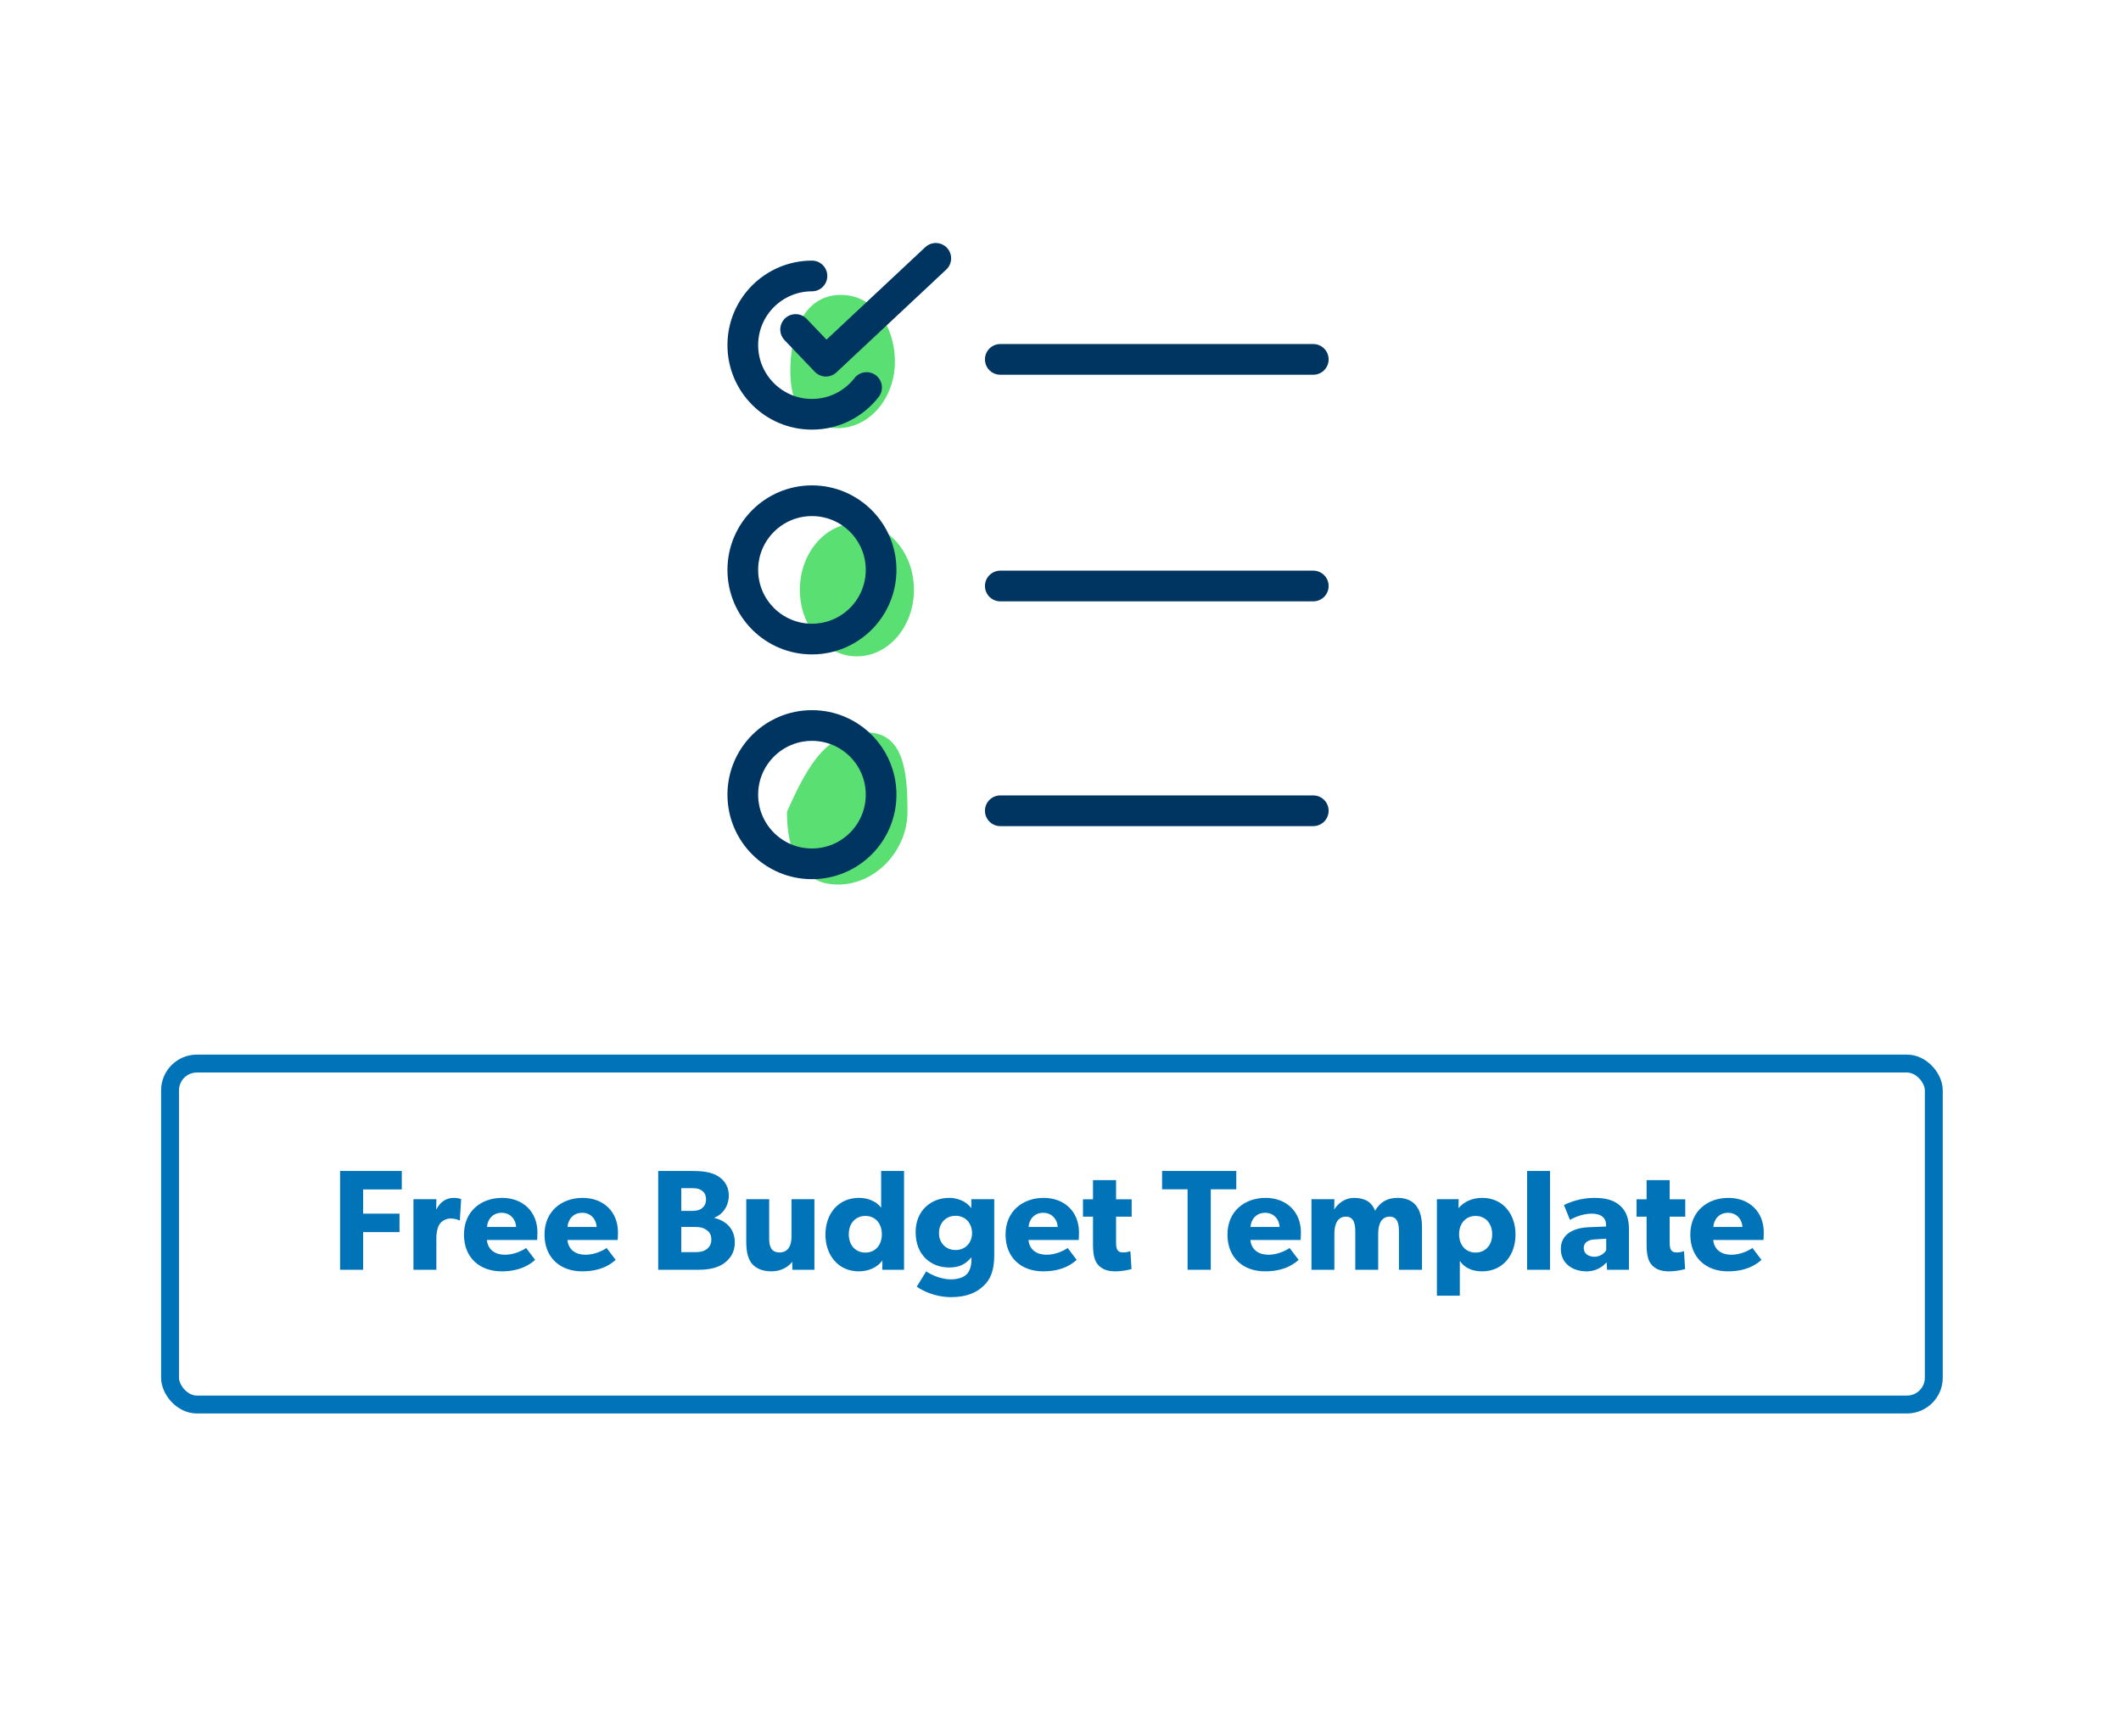
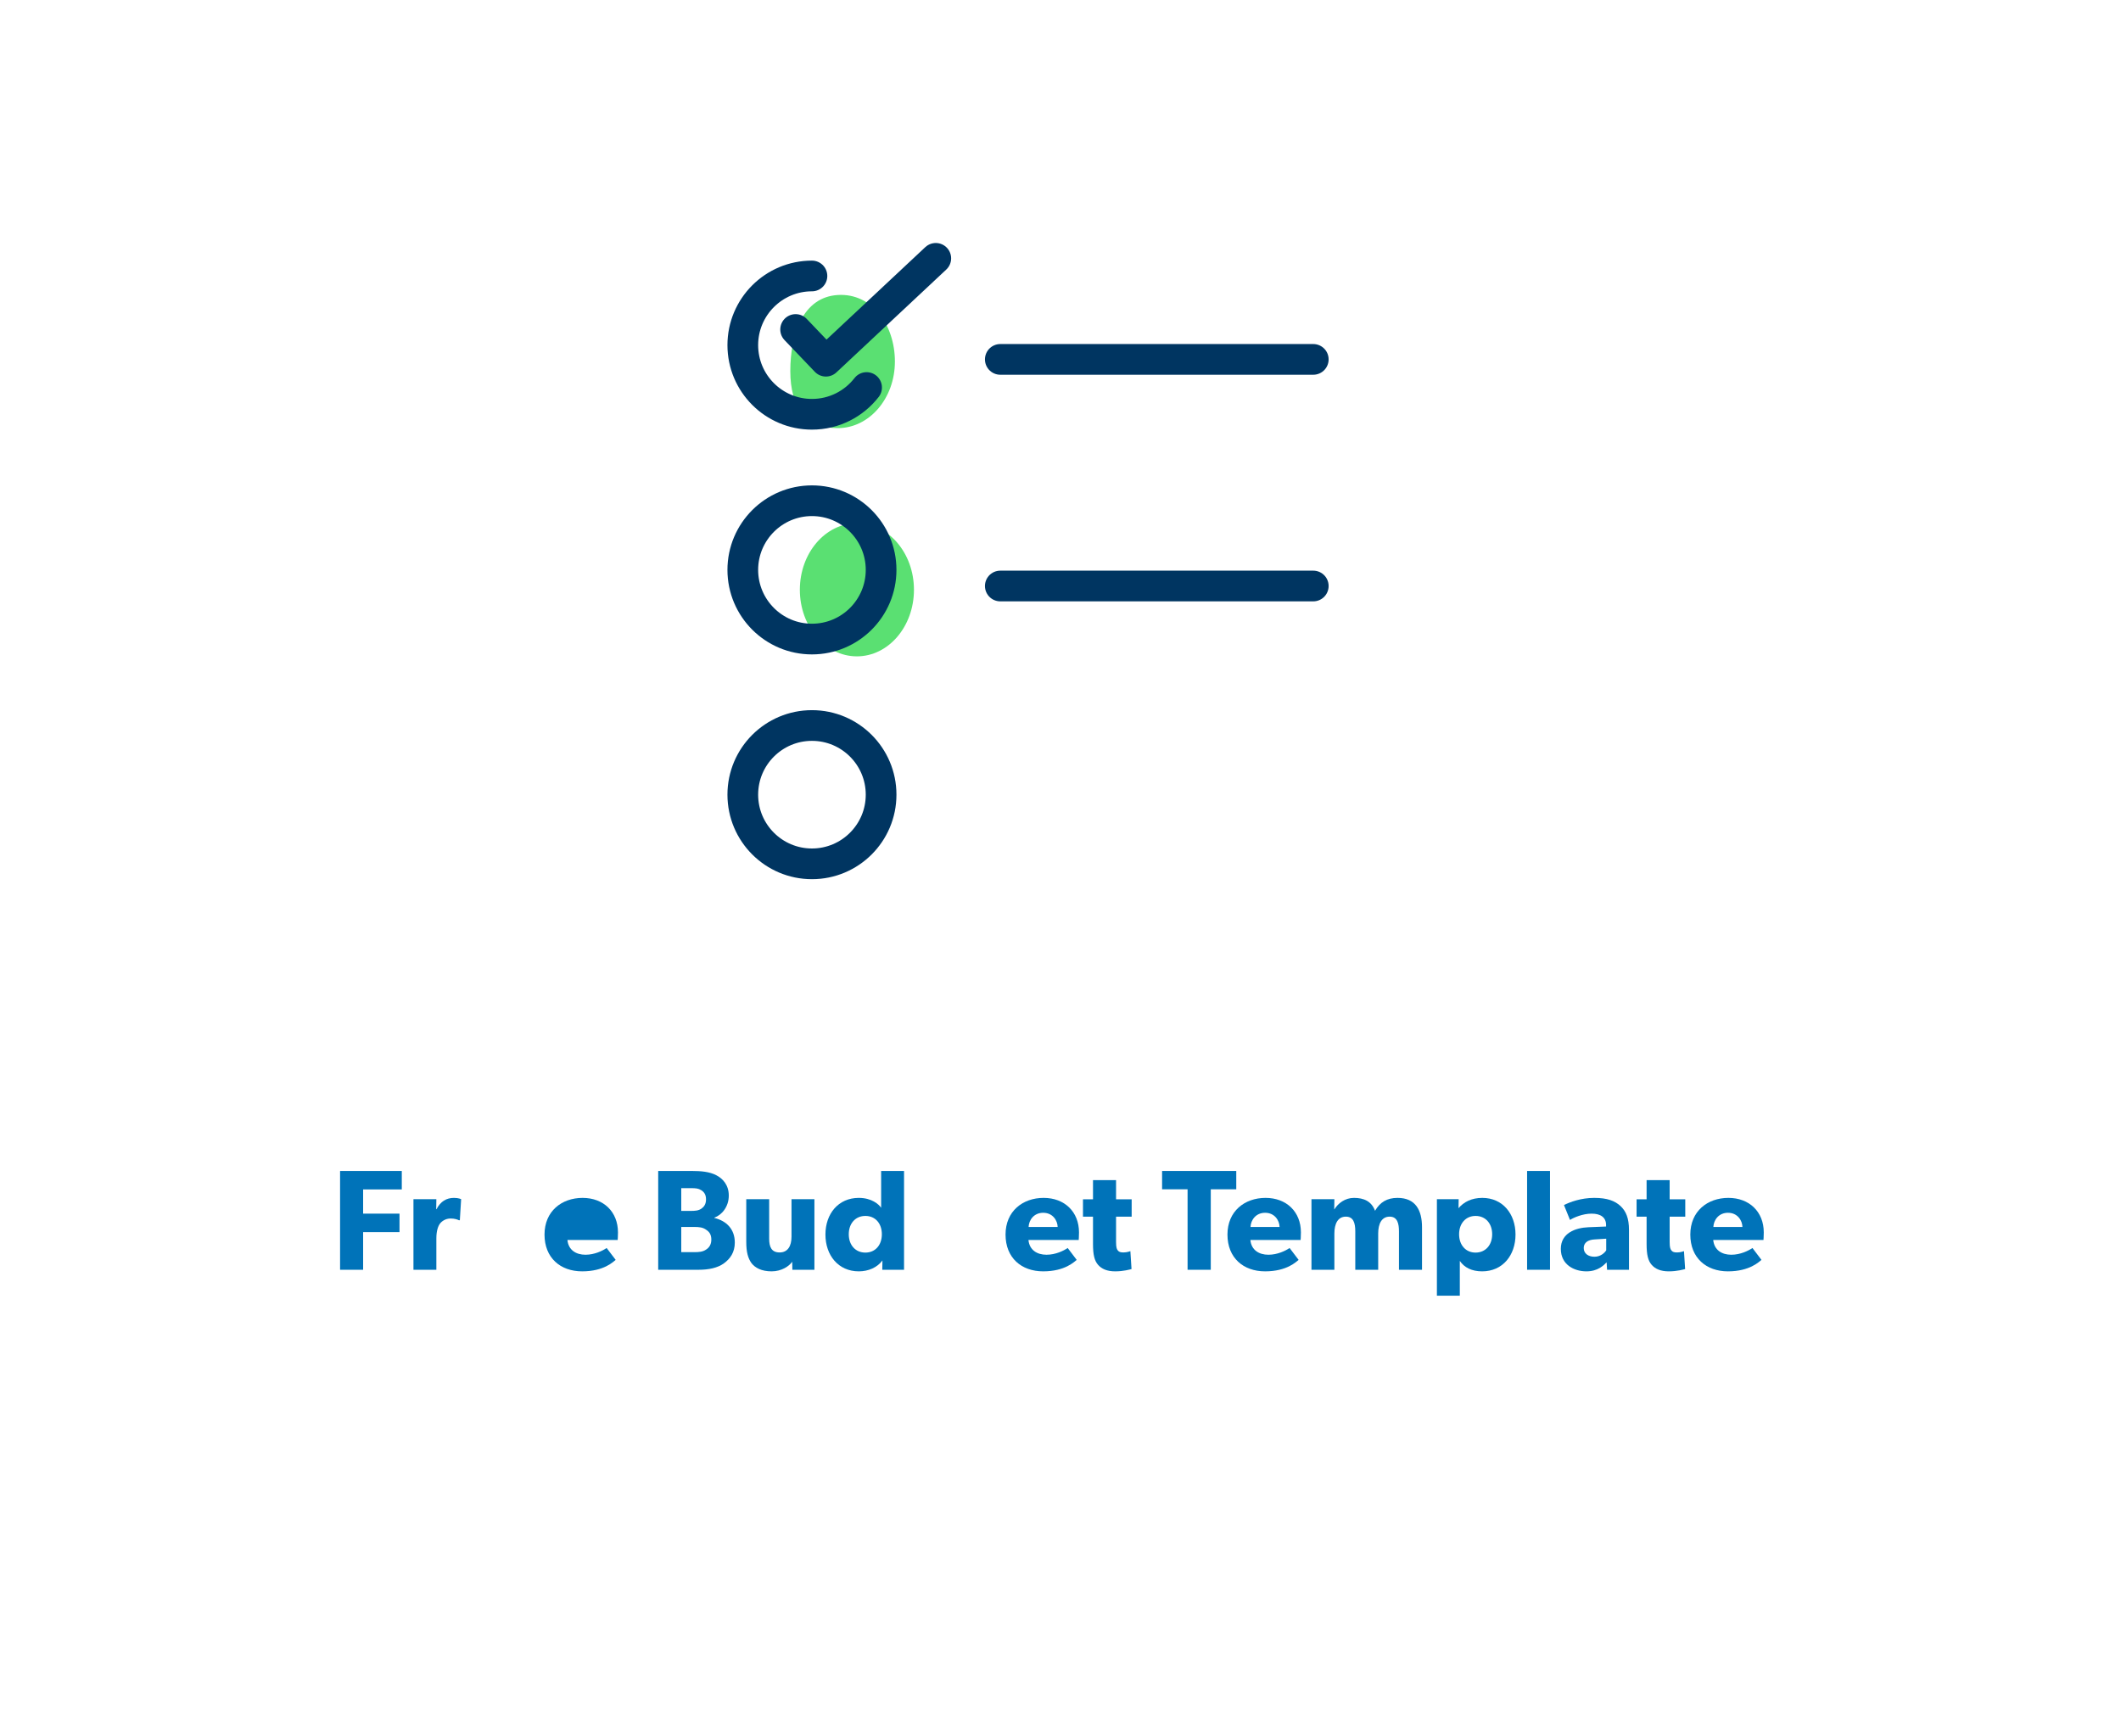
<svg xmlns="http://www.w3.org/2000/svg" width="237" height="194" viewBox="0 0 237 194" fill="none">
-   <rect x="19" y="118.83" width="197.083" height="38.096" rx="3" stroke="#0073B9" stroke-width="2" />
  <path d="M193.083 142.046C190.651 142.046 188.875 140.542 188.875 137.934C188.875 135.326 190.795 133.838 193.131 133.838C195.467 133.838 197.083 135.39 197.083 137.694C197.083 138.078 197.051 138.542 197.051 138.542H191.435C191.547 139.678 192.411 140.19 193.451 140.19C194.475 140.19 195.371 139.742 195.819 139.438L196.827 140.766C196.571 140.958 195.531 142.046 193.083 142.046ZM194.699 137.086C194.683 136.366 194.155 135.502 193.083 135.502C192.027 135.502 191.483 136.334 191.451 137.086H194.699Z" fill="#0073B9" />
  <path d="M186.471 142.046C185.559 142.046 184.951 141.774 184.551 141.31C184.151 140.846 183.991 140.19 183.991 138.99V135.934H182.871V133.998H183.991V131.854H186.567V133.998H188.311V135.934H186.567V138.766C186.567 139.438 186.663 139.598 186.791 139.742C186.903 139.87 187.063 139.934 187.399 139.934C187.799 139.934 188.167 139.79 188.167 139.79L188.295 141.79C188.103 141.838 187.399 142.046 186.471 142.046Z" fill="#0073B9" />
  <path d="M177.27 142.046C175.878 142.046 174.406 141.294 174.406 139.534C174.406 137.774 176.022 137.182 177.478 137.118L179.462 137.038V136.862C179.462 136.03 178.87 135.598 177.846 135.598C176.838 135.598 175.83 136.046 175.43 136.302L174.758 134.638C175.43 134.302 176.662 133.838 178.134 133.838C179.606 133.838 180.454 134.174 181.078 134.75C181.686 135.326 182.022 136.094 182.022 137.422V141.87H179.574L179.526 141.038C179.19 141.374 178.55 142.046 177.27 142.046ZM178.166 140.414C178.854 140.414 179.318 139.966 179.478 139.694V138.398L178.214 138.478C177.43 138.51 176.966 138.846 176.966 139.438C176.966 140.046 177.462 140.414 178.166 140.414Z" fill="#0073B9" />
  <path d="M170.637 141.87V130.83H173.197V141.87H170.637Z" fill="#0073B9" />
  <path d="M160.559 144.766V133.982H162.991L162.975 134.99C163.551 134.302 164.431 133.838 165.631 133.838C167.903 133.838 169.343 135.614 169.343 137.934C169.343 140.254 167.903 142.046 165.615 142.046C164.447 142.046 163.615 141.614 163.119 140.878V142.318V144.766H160.559ZM164.879 139.95C165.983 139.95 166.735 139.118 166.735 137.902C166.735 136.686 165.983 135.854 164.879 135.854C163.791 135.854 163.039 136.686 163.039 137.902C163.039 139.118 163.791 139.95 164.879 139.95Z" fill="#0073B9" />
  <path d="M146.543 141.87V133.982H149.103L149.087 135.118H149.103C149.519 134.446 150.287 133.838 151.295 133.838C152.383 133.838 153.247 134.206 153.647 135.278C154.207 134.318 154.991 133.838 156.159 133.838C158.175 133.838 158.895 135.214 158.895 137.118V141.87H156.319V137.582C156.319 136.734 156.159 135.934 155.279 135.934C154.383 135.934 153.999 136.734 153.999 137.822V141.87H151.439V137.582C151.439 136.606 151.215 135.934 150.383 135.934C149.487 135.934 149.103 136.734 149.103 137.822V141.87H146.543Z" fill="#0073B9" />
  <path d="M141.364 142.046C138.932 142.046 137.156 140.542 137.156 137.934C137.156 135.326 139.076 133.838 141.412 133.838C143.748 133.838 145.364 135.39 145.364 137.694C145.364 138.078 145.332 138.542 145.332 138.542H139.716C139.828 139.678 140.692 140.19 141.732 140.19C142.756 140.19 143.652 139.742 144.1 139.438L145.108 140.766C144.852 140.958 143.812 142.046 141.364 142.046ZM142.98 137.086C142.964 136.366 142.436 135.502 141.364 135.502C140.308 135.502 139.764 136.334 139.732 137.086H142.98Z" fill="#0073B9" />
  <path d="M132.7 141.87V132.878H129.852V130.83H138.14V132.878H135.292V141.87H132.7Z" fill="#0073B9" />
  <path d="M124.612 142.046C123.7 142.046 123.092 141.774 122.692 141.31C122.292 140.846 122.132 140.19 122.132 138.99V135.934H121.012V133.998H122.132V131.854H124.708V133.998H126.452V135.934H124.708V138.766C124.708 139.438 124.804 139.598 124.932 139.742C125.044 139.87 125.204 139.934 125.54 139.934C125.94 139.934 126.308 139.79 126.308 139.79L126.436 141.79C126.244 141.838 125.54 142.046 124.612 142.046Z" fill="#0073B9" />
  <path d="M116.567 142.046C114.135 142.046 112.359 140.542 112.359 137.934C112.359 135.326 114.279 133.838 116.615 133.838C118.951 133.838 120.567 135.39 120.567 137.694C120.567 138.078 120.535 138.542 120.535 138.542H114.919C115.031 139.678 115.895 140.19 116.935 140.19C117.959 140.19 118.855 139.742 119.303 139.438L120.311 140.766C120.055 140.958 119.015 142.046 116.567 142.046ZM118.183 137.086C118.167 136.366 117.639 135.502 116.567 135.502C115.511 135.502 114.967 136.334 114.935 137.086H118.183Z" fill="#0073B9" />
-   <path d="M106.04 141.614C104.072 141.614 102.312 140.27 102.312 137.662C102.312 135.198 104.104 133.838 106.04 133.838C107.336 133.838 108.152 134.462 108.536 134.99V134.478V133.982H111.096V140.27C111.096 141.966 110.664 142.958 109.896 143.678C109.128 144.398 108.072 144.926 106.264 144.926C104.44 144.926 102.984 144.158 102.44 143.758L103.496 142.046C103.96 142.398 105.16 142.942 106.216 142.942C107.272 142.942 107.8 142.606 108.072 142.318C108.344 142.014 108.552 141.454 108.552 140.75V140.478C107.864 141.246 107.256 141.614 106.04 141.614ZM106.776 139.662C107.88 139.662 108.617 138.846 108.617 137.774C108.617 136.702 107.912 135.838 106.776 135.838C105.64 135.838 104.92 136.702 104.92 137.774C104.92 138.846 105.672 139.662 106.776 139.662Z" fill="#0073B9" />
  <path d="M95.962 142.046C93.674 142.046 92.234 140.254 92.234 137.934C92.234 135.614 93.674 133.838 95.962 133.838C97.402 133.838 98.202 134.558 98.458 134.942V134.478V130.83H101.018V141.87H98.586L98.602 140.83C98.01 141.63 97.018 142.046 95.962 142.046ZM96.698 139.95C97.802 139.95 98.538 139.118 98.538 137.902C98.538 136.686 97.802 135.854 96.698 135.854C95.594 135.854 94.842 136.686 94.842 137.902C94.842 139.118 95.594 139.95 96.698 139.95Z" fill="#0073B9" />
  <path d="M86.219 142.046C85.083 142.046 84.363 141.646 83.963 141.118C83.579 140.574 83.387 139.886 83.387 138.75V133.982H85.947V138.398C85.947 139.31 86.203 139.934 87.115 139.934C88.027 139.934 88.443 139.214 88.443 138.174V133.982H91.003V141.87H88.539L88.523 140.974C88.187 141.454 87.355 142.046 86.219 142.046Z" fill="#0073B9" />
  <path d="M73.547 141.87V130.83H77.307C78.315 130.83 79.291 130.91 80.043 131.31C80.763 131.678 81.435 132.398 81.435 133.582C81.435 134.83 80.651 135.758 79.819 136.046V136.078C81.195 136.414 82.107 137.342 82.107 138.83C82.107 139.918 81.595 140.638 80.891 141.15C80.187 141.662 79.195 141.87 78.059 141.87H73.547ZM77.547 139.902C78.107 139.902 78.539 139.87 78.923 139.598C79.307 139.342 79.483 138.974 79.483 138.494C79.483 137.998 79.307 137.662 78.939 137.422C78.539 137.118 78.107 137.086 77.547 137.086H76.123V139.902H77.547ZM77.131 135.294C77.707 135.294 78.043 135.262 78.379 135.038C78.667 134.83 78.891 134.542 78.891 133.998C78.891 133.47 78.667 133.166 78.347 132.974C78.043 132.782 77.755 132.75 77.195 132.75H76.123V135.294H77.131Z" fill="#0073B9" />
-   <path d="M65.052 142.046C62.62 142.046 60.844 140.542 60.844 137.934C60.844 135.326 62.764 133.838 65.1 133.838C67.436 133.838 69.052 135.39 69.052 137.694C69.052 138.078 69.02 138.542 69.02 138.542H63.404C63.516 139.678 64.38 140.19 65.42 140.19C66.444 140.19 67.34 139.742 67.788 139.438L68.796 140.766C68.54 140.958 67.5 142.046 65.052 142.046ZM66.668 137.086C66.652 136.366 66.124 135.502 65.052 135.502C63.996 135.502 63.452 136.334 63.42 137.086H66.668Z" fill="#0073B9" />
-   <path d="M56.052 142.046C53.62 142.046 51.844 140.542 51.844 137.934C51.844 135.326 53.764 133.838 56.1 133.838C58.436 133.838 60.052 135.39 60.052 137.694C60.052 138.078 60.02 138.542 60.02 138.542H54.404C54.516 139.678 55.38 140.19 56.42 140.19C57.444 140.19 58.34 139.742 58.788 139.438L59.796 140.766C59.54 140.958 58.5 142.046 56.052 142.046ZM57.668 137.086C57.652 136.366 57.124 135.502 56.052 135.502C54.996 135.502 54.452 136.334 54.42 137.086H57.668Z" fill="#0073B9" />
+   <path d="M65.052 142.046C62.62 142.046 60.844 140.542 60.844 137.934C60.844 135.326 62.764 133.838 65.1 133.838C67.436 133.838 69.052 135.39 69.052 137.694C69.052 138.078 69.02 138.542 69.02 138.542H63.404C63.516 139.678 64.38 140.19 65.42 140.19C66.444 140.19 67.34 139.742 67.788 139.438L68.796 140.766C68.54 140.958 67.5 142.046 65.052 142.046ZM66.668 137.086C66.652 136.366 66.124 135.502 65.052 135.502H66.668Z" fill="#0073B9" />
  <path d="M46.199 141.87V133.982H48.759L48.743 135.102H48.775C49.223 134.238 49.879 133.838 50.727 133.838C51.255 133.838 51.527 133.982 51.527 133.982L51.383 136.334H51.271C51.127 136.254 50.791 136.142 50.343 136.142C49.767 136.142 49.351 136.462 49.159 136.718C48.967 136.974 48.759 137.486 48.759 138.366V141.87H46.199Z" fill="#0073B9" />
  <path d="M38 141.87V130.83H44.896V132.894H40.576V135.598H44.64V137.662H40.576V141.87H38Z" fill="#0073B9" />
  <g filter="url(#filter0_g_5051_3773)">
    <path d="M93.621 47.833C97.142 47.833 99.996 44.504 99.996 40.396C99.996 36.288 97.44 32.732 93.621 32.959C89.713 33.191 88.309 37.351 88.309 41.458C88.309 45.566 90.1 47.833 93.621 47.833Z" fill="#5AE072" />
  </g>
  <g filter="url(#filter1_g_5051_3773)">
    <path d="M95.75 73.333C99.271 73.333 102.125 70.003 102.125 65.895C102.125 61.788 99.271 58.458 95.75 58.458C92.229 58.458 89.375 61.788 89.375 65.895C89.375 70.003 92.229 73.333 95.75 73.333Z" fill="#5AE072" />
  </g>
  <g filter="url(#filter2_g_5051_3773)">
    <path d="M90.727 30.833C86.46 30.833 83 34.293 83 38.56C83 42.828 86.46 46.287 90.727 46.287C93.21 46.287 95.419 45.117 96.833 43.297" stroke="#003561" stroke-width="3.43" stroke-linecap="round" stroke-linejoin="round" />
  </g>
  <g filter="url(#filter3_g_5051_3773)">
    <path d="M90.727 71.401C94.995 71.401 98.454 67.941 98.454 63.673C98.454 59.406 94.995 55.946 90.727 55.946C86.46 55.946 83 59.406 83 63.673C83 67.941 86.46 71.401 90.727 71.401Z" stroke="#003561" stroke-width="3.43" stroke-linecap="round" stroke-linejoin="round" />
  </g>
  <g filter="url(#filter4_g_5051_3773)">
    <path d="M111.773 40.154H146.745" stroke="#003561" stroke-width="3.43" stroke-linecap="round" stroke-linejoin="round" />
  </g>
  <g filter="url(#filter5_g_5051_3773)">
    <path d="M111.773 65.473H146.745" stroke="#003561" stroke-width="3.43" stroke-linecap="round" stroke-linejoin="round" />
  </g>
  <g filter="url(#filter6_g_5051_3773)">
-     <path d="M93.624 98.832C97.892 98.832 101.399 94.985 101.399 90.717C101.399 86.449 101.079 81.832 96.811 81.832C92.544 81.832 90.441 85.019 87.93 90.717C87.93 94.985 89.356 98.832 93.624 98.832Z" fill="#5AE072" />
-   </g>
+     </g>
  <g filter="url(#filter7_g_5051_3773)">
    <path d="M90.727 96.514C94.995 96.514 98.454 93.055 98.454 88.787C98.454 84.519 94.995 81.06 90.727 81.06C86.46 81.06 83 84.519 83 88.787C83 93.055 86.46 96.514 90.727 96.514Z" stroke="#003561" stroke-width="3.43" stroke-linecap="round" stroke-linejoin="round" />
  </g>
  <g filter="url(#filter8_g_5051_3773)">
-     <path d="M111.773 90.586H146.745" stroke="#003561" stroke-width="3.43" stroke-linecap="round" stroke-linejoin="round" />
-   </g>
+     </g>
  <g filter="url(#filter9_g_5051_3773)">
    <path d="M88.902 36.814L92.287 40.356L104.564 28.865" stroke="#003561" stroke-width="3.43" stroke-linecap="round" stroke-linejoin="round" />
  </g>
  <defs>
    <filter id="filter0_g_5051_3773" x="86.022" y="30.661" width="16.261" height="19.459" filterUnits="userSpaceOnUse" color-interpolation-filters="sRGB">
      <feFlood flood-opacity="0" result="BackgroundImageFix" />
      <feBlend mode="normal" in="SourceGraphic" in2="BackgroundImageFix" result="shape" />
      <feTurbulence type="fractalNoise" baseFrequency="0.109 0.109" numOctaves="3" seed="2152" />
      <feDisplacementMap in="shape" scale="4.574" xChannelSelector="R" yChannelSelector="G" result="displacedImage" width="100%" height="100%" />
      <feMerge result="effect1_texture_5051_3773">
        <feMergeNode in="displacedImage" />
      </feMerge>
    </filter>
    <filter id="filter1_g_5051_3773" x="87.088" y="56.171" width="17.324" height="19.449" filterUnits="userSpaceOnUse" color-interpolation-filters="sRGB">
      <feFlood flood-opacity="0" result="BackgroundImageFix" />
      <feBlend mode="normal" in="SourceGraphic" in2="BackgroundImageFix" result="shape" />
      <feTurbulence type="fractalNoise" baseFrequency="0.109 0.109" numOctaves="3" seed="2152" />
      <feDisplacementMap in="shape" scale="4.574" xChannelSelector="R" yChannelSelector="G" result="displacedImage" width="100%" height="100%" />
      <feMerge result="effect1_texture_5051_3773">
        <feMergeNode in="displacedImage" />
      </feMerge>
    </filter>
    <filter id="filter2_g_5051_3773" x="78.998" y="26.831" width="21.836" height="23.459" filterUnits="userSpaceOnUse" color-interpolation-filters="sRGB">
      <feFlood flood-opacity="0" result="BackgroundImageFix" />
      <feBlend mode="normal" in="SourceGraphic" in2="BackgroundImageFix" result="shape" />
      <feTurbulence type="fractalNoise" baseFrequency="0.109 0.109" numOctaves="3" seed="2152" />
      <feDisplacementMap in="shape" scale="4.574" xChannelSelector="R" yChannelSelector="G" result="displacedImage" width="100%" height="100%" />
      <feMerge result="effect1_texture_5051_3773">
        <feMergeNode in="displacedImage" />
      </feMerge>
    </filter>
    <filter id="filter3_g_5051_3773" x="78.998" y="51.944" width="23.457" height="23.459" filterUnits="userSpaceOnUse" color-interpolation-filters="sRGB">
      <feFlood flood-opacity="0" result="BackgroundImageFix" />
      <feBlend mode="normal" in="SourceGraphic" in2="BackgroundImageFix" result="shape" />
      <feTurbulence type="fractalNoise" baseFrequency="0.109 0.109" numOctaves="3" seed="2152" />
      <feDisplacementMap in="shape" scale="4.574" xChannelSelector="R" yChannelSelector="G" result="displacedImage" width="100%" height="100%" />
      <feMerge result="effect1_texture_5051_3773">
        <feMergeNode in="displacedImage" />
      </feMerge>
    </filter>
    <filter id="filter4_g_5051_3773" x="107.772" y="36.153" width="42.976" height="8.004" filterUnits="userSpaceOnUse" color-interpolation-filters="sRGB">
      <feFlood flood-opacity="0" result="BackgroundImageFix" />
      <feBlend mode="normal" in="SourceGraphic" in2="BackgroundImageFix" result="shape" />
      <feTurbulence type="fractalNoise" baseFrequency="0.109 0.109" numOctaves="3" seed="2152" />
      <feDisplacementMap in="shape" scale="4.574" xChannelSelector="R" yChannelSelector="G" result="displacedImage" width="100%" height="100%" />
      <feMerge result="effect1_texture_5051_3773">
        <feMergeNode in="displacedImage" />
      </feMerge>
    </filter>
    <filter id="filter5_g_5051_3773" x="107.772" y="61.471" width="42.976" height="8.004" filterUnits="userSpaceOnUse" color-interpolation-filters="sRGB">
      <feFlood flood-opacity="0" result="BackgroundImageFix" />
      <feBlend mode="normal" in="SourceGraphic" in2="BackgroundImageFix" result="shape" />
      <feTurbulence type="fractalNoise" baseFrequency="0.109 0.109" numOctaves="3" seed="2152" />
      <feDisplacementMap in="shape" scale="4.574" xChannelSelector="R" yChannelSelector="G" result="displacedImage" width="100%" height="100%" />
      <feMerge result="effect1_texture_5051_3773">
        <feMergeNode in="displacedImage" />
      </feMerge>
    </filter>
    <filter id="filter6_g_5051_3773" x="85.643" y="79.545" width="18.043" height="21.574" filterUnits="userSpaceOnUse" color-interpolation-filters="sRGB">
      <feFlood flood-opacity="0" result="BackgroundImageFix" />
      <feBlend mode="normal" in="SourceGraphic" in2="BackgroundImageFix" result="shape" />
      <feTurbulence type="fractalNoise" baseFrequency="0.109 0.109" numOctaves="3" seed="2152" />
      <feDisplacementMap in="shape" scale="4.574" xChannelSelector="R" yChannelSelector="G" result="displacedImage" width="100%" height="100%" />
      <feMerge result="effect1_texture_5051_3773">
        <feMergeNode in="displacedImage" />
      </feMerge>
    </filter>
    <filter id="filter7_g_5051_3773" x="78.998" y="77.058" width="23.457" height="23.459" filterUnits="userSpaceOnUse" color-interpolation-filters="sRGB">
      <feFlood flood-opacity="0" result="BackgroundImageFix" />
      <feBlend mode="normal" in="SourceGraphic" in2="BackgroundImageFix" result="shape" />
      <feTurbulence type="fractalNoise" baseFrequency="0.109 0.109" numOctaves="3" seed="2152" />
      <feDisplacementMap in="shape" scale="4.574" xChannelSelector="R" yChannelSelector="G" result="displacedImage" width="100%" height="100%" />
      <feMerge result="effect1_texture_5051_3773">
        <feMergeNode in="displacedImage" />
      </feMerge>
    </filter>
    <filter id="filter8_g_5051_3773" x="107.772" y="86.584" width="42.976" height="8.004" filterUnits="userSpaceOnUse" color-interpolation-filters="sRGB">
      <feFlood flood-opacity="0" result="BackgroundImageFix" />
      <feBlend mode="normal" in="SourceGraphic" in2="BackgroundImageFix" result="shape" />
      <feTurbulence type="fractalNoise" baseFrequency="0.109 0.109" numOctaves="3" seed="2152" />
      <feDisplacementMap in="shape" scale="4.574" xChannelSelector="R" yChannelSelector="G" result="displacedImage" width="100%" height="100%" />
      <feMerge result="effect1_texture_5051_3773">
        <feMergeNode in="displacedImage" />
      </feMerge>
    </filter>
    <filter id="filter9_g_5051_3773" x="84.901" y="24.863" width="23.668" height="19.495" filterUnits="userSpaceOnUse" color-interpolation-filters="sRGB">
      <feFlood flood-opacity="0" result="BackgroundImageFix" />
      <feBlend mode="normal" in="SourceGraphic" in2="BackgroundImageFix" result="shape" />
      <feTurbulence type="fractalNoise" baseFrequency="0.109 0.109" numOctaves="3" seed="2152" />
      <feDisplacementMap in="shape" scale="4.574" xChannelSelector="R" yChannelSelector="G" result="displacedImage" width="100%" height="100%" />
      <feMerge result="effect1_texture_5051_3773">
        <feMergeNode in="displacedImage" />
      </feMerge>
    </filter>
  </defs>
</svg>